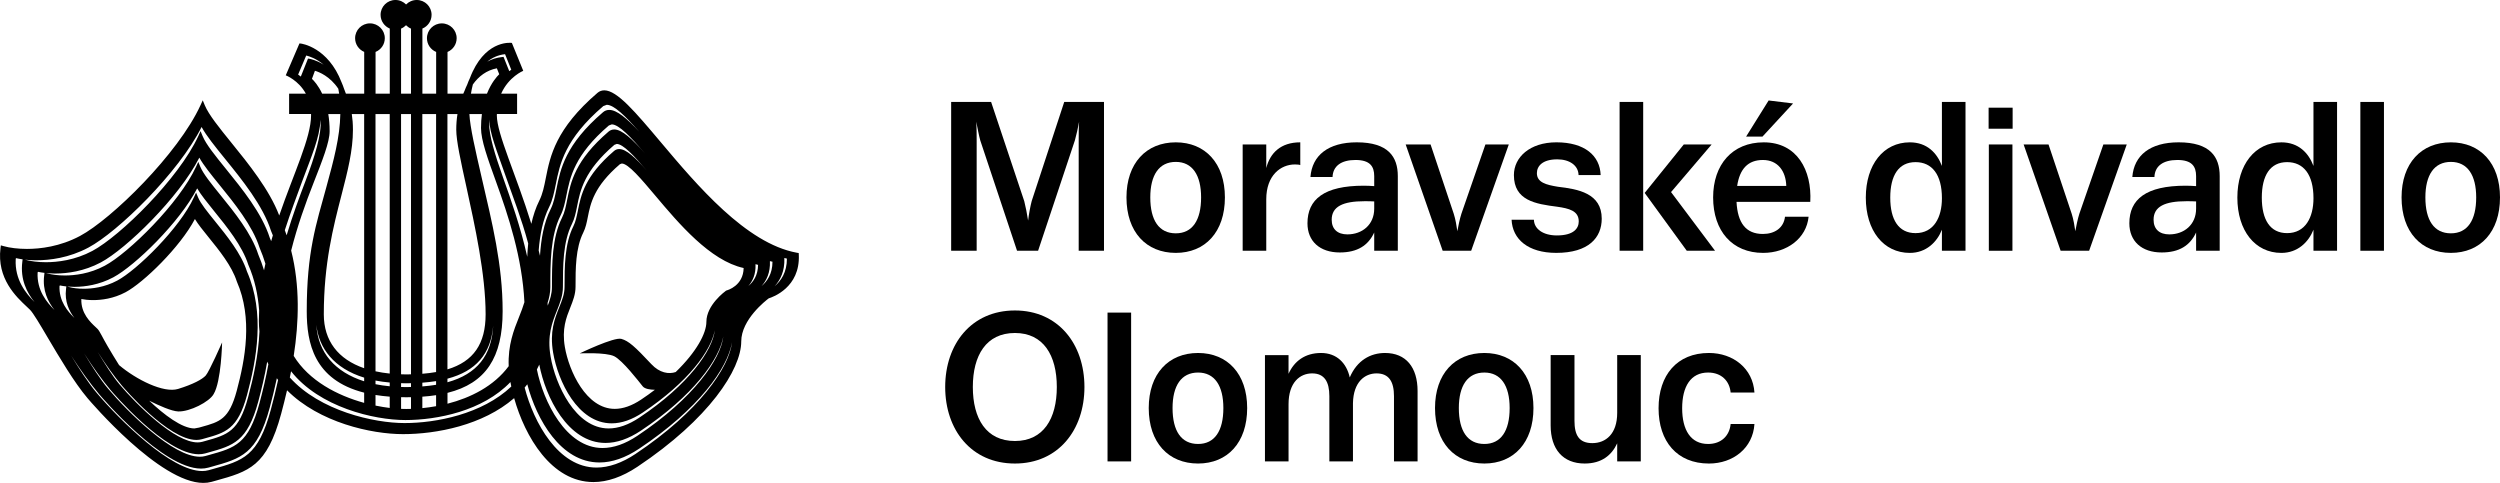
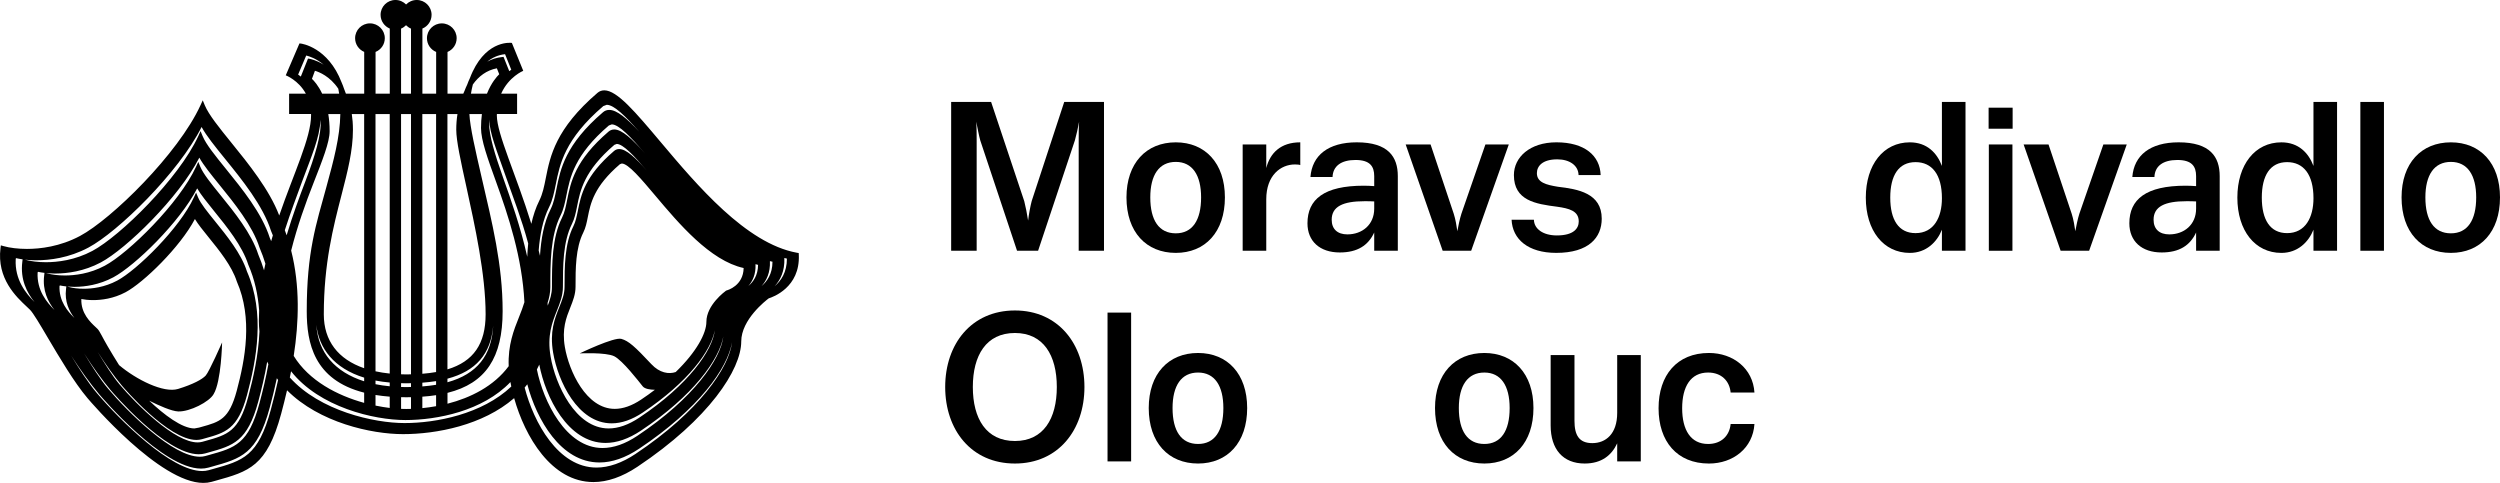
<svg xmlns="http://www.w3.org/2000/svg" id="Vrstva_2" viewBox="0 0 212.01 40.951">
  <g id="Components">
    <g id="_119376db-a07b-47f0-99f2-c5cb4d6e1b26_4">
      <path d="m84.05,8.645l2.812,8.419c.108.414.253,1.154.325,1.641.054-.487.198-1.262.306-1.659l2.758-8.401h3.372v12.62h-2.146v-9.249c0-.469,0-1.244.036-1.695-.09.505-.234,1.136-.36,1.587l-3.119,9.357h-1.785l-3.119-9.357c-.126-.451-.234-1.063-.342-1.587.036.451.036,1.244.036,1.677v9.267h-2.163v-12.62h3.389Z" style="stroke-width:0px;" />
      <path d="m103.877,16.741c0,2.938-1.677,4.705-4.165,4.705-2.506,0-4.183-1.767-4.183-4.705,0-2.903,1.677-4.67,4.183-4.67,2.488,0,4.165,1.767,4.165,4.67Zm-6.328,0c0,1.946.739,3.046,2.163,3.046,1.406,0,2.146-1.1,2.146-3.046,0-1.893-.739-3.011-2.146-3.011-1.424,0-2.163,1.118-2.163,3.011Z" style="stroke-width:0px;" />
      <path d="m107.384,12.251v2.001c.325-1.279,1.226-2.182,2.885-2.182v1.93c-.072-.037-.27-.054-.451-.054-1.208,0-2.434.919-2.434,2.957v4.363h-2.001v-9.015h2.001Z" style="stroke-width:0px;" />
      <path d="m118.54,14.937v6.328h-2.001v-1.55c-.505,1.099-1.425,1.695-2.921,1.695-1.695,0-2.74-.956-2.74-2.471,0-2.037,1.406-3.191,4.778-3.191.288,0,.63.018.883.036v-.847c0-.829-.36-1.37-1.587-1.37s-1.911.522-1.947,1.442h-1.875c.144-1.839,1.514-2.939,3.93-2.939,2.668,0,3.48,1.226,3.48,2.867Zm-5.607,3.696c0,.793.487,1.244,1.334,1.244,1.244,0,2.272-.812,2.272-2.182v-.613c-.253-.018-.541-.018-.829-.018-1.821,0-2.777.451-2.777,1.568Z" style="stroke-width:0px;" />
      <path d="m121.318,12.251l1.965,5.878c.144.433.253,1.082.306,1.478.072-.396.199-1.028.343-1.478l2.037-5.878h1.983l-3.191,9.015h-2.416l-3.138-9.015h2.11Z" style="stroke-width:0px;" />
      <path d="m135.743,14.847h-1.875c-.017-.812-.757-1.334-1.803-1.334-1.262,0-1.731.577-1.731,1.171,0,.793.793.992,1.785,1.154,1.695.199,3.714.541,3.714,2.705,0,1.604-1.1,2.902-3.859,2.902-2.379,0-3.713-1.154-3.786-2.813h1.893c.017.793.792,1.334,1.946,1.334,1.425,0,1.857-.595,1.857-1.19,0-.901-.829-1.1-1.821-1.244-1.839-.234-3.678-.522-3.678-2.686,0-1.497,1.334-2.777,3.606-2.777,2.398,0,3.696,1.136,3.75,2.777Z" style="stroke-width:0px;" />
-       <path d="m137.348,21.265v-12.62h2.001v12.62h-2.001Zm5.697,0l-3.57-4.904,3.317-4.111h2.362l-3.443,4.039,3.732,4.976h-2.397Z" style="stroke-width:0px;" />
-       <path d="m153.52,17.119h-6.256c.09,1.785.793,2.722,2.236,2.722,1.009,0,1.766-.522,1.875-1.46h2.001c-.18,1.822-1.821,3.065-3.859,3.065-2.614,0-4.237-1.857-4.237-4.705,0-2.777,1.622-4.67,4.291-4.67,2.831,0,4.093,2.363,3.948,5.048Zm-6.202-1.352h4.165c-.037-1.263-.721-2.2-1.983-2.2-1.263,0-1.966.757-2.182,2.2Zm4.742-6.995l-2.596,2.812h-1.388l1.911-3.064,2.073.253Z" style="stroke-width:0px;" />
      <path d="m164.682,14.072v-5.426h2.001v12.62h-2.001v-1.785c-.414,1.046-1.334,1.966-2.722,1.966-2.236,0-3.732-1.893-3.732-4.688s1.496-4.688,3.732-4.688c1.46,0,2.308.902,2.722,2.001Zm-4.381,2.687c0,1.875.703,3.011,2.146,3.011,1.55,0,2.236-1.334,2.236-2.957,0-2.019-.847-3.064-2.236-3.064-1.443,0-2.146,1.136-2.146,3.01Z" style="stroke-width:0px;" />
      <path d="m170.679,9.132v1.784h-2.037v-1.784h2.037Zm-.017,3.119v9.015h-2.001v-9.015h2.001Z" style="stroke-width:0px;" />
      <path d="m173.723,12.251l1.965,5.878c.144.433.253,1.082.306,1.478.072-.396.199-1.028.343-1.478l2.037-5.878h1.983l-3.191,9.015h-2.416l-3.138-9.015h2.11Z" style="stroke-width:0px;" />
      <path d="m188.239,14.937v6.328h-2.001v-1.55c-.505,1.099-1.425,1.695-2.921,1.695-1.695,0-2.74-.956-2.74-2.471,0-2.037,1.406-3.191,4.778-3.191.288,0,.63.018.883.036v-.847c0-.829-.36-1.37-1.587-1.37s-1.911.522-1.947,1.442h-1.875c.144-1.839,1.514-2.939,3.93-2.939,2.668,0,3.48,1.226,3.48,2.867Zm-5.607,3.696c0,.793.487,1.244,1.334,1.244,1.244,0,2.272-.812,2.272-2.182v-.613c-.253-.018-.541-.018-.829-.018-1.821,0-2.777.451-2.777,1.568Z" style="stroke-width:0px;" />
      <path d="m196.191,14.072v-5.426h2.001v12.62h-2.001v-1.785c-.414,1.046-1.334,1.966-2.722,1.966-2.236,0-3.732-1.893-3.732-4.688s1.496-4.688,3.732-4.688c1.46,0,2.308.902,2.722,2.001Zm-4.381,2.687c0,1.875.703,3.011,2.146,3.011,1.55,0,2.236-1.334,2.236-2.957,0-2.019-.847-3.064-2.236-3.064-1.443,0-2.146,1.136-2.146,3.01Z" style="stroke-width:0px;" />
      <path d="m200.168,21.265v-12.62h2.001v12.62h-2.001Z" style="stroke-width:0px;" />
      <path d="m212.01,16.741c0,2.938-1.677,4.705-4.165,4.705-2.506,0-4.183-1.767-4.183-4.705,0-2.903,1.676-4.67,4.183-4.67,2.488,0,4.165,1.767,4.165,4.67Zm-6.328,0c0,1.946.739,3.046,2.163,3.046,1.406,0,2.146-1.1,2.146-3.046,0-1.893-.739-3.011-2.146-3.011-1.424,0-2.163,1.118-2.163,3.011Z" style="stroke-width:0px;" />
      <path d="m91.965,32.819c0,3.642-2.218,6.49-5.895,6.49-3.696,0-5.914-2.849-5.914-6.49s2.218-6.49,5.914-6.49c3.678,0,5.895,2.849,5.895,6.49Zm-9.465,0c0,2.687,1.136,4.58,3.57,4.58,2.416,0,3.552-1.893,3.552-4.58s-1.136-4.58-3.552-4.58c-2.434,0-3.57,1.893-3.57,4.58Z" style="stroke-width:0px;" />
      <path d="m93.923,39.129v-12.62h2.001v12.62h-2.001Z" style="stroke-width:0px;" />
      <path d="m105.765,34.604c0,2.938-1.677,4.705-4.165,4.705-2.506,0-4.183-1.767-4.183-4.705,0-2.903,1.677-4.67,4.183-4.67,2.488,0,4.165,1.767,4.165,4.67Zm-6.328,0c0,1.946.739,3.046,2.163,3.046,1.406,0,2.146-1.1,2.146-3.046,0-1.893-.739-3.011-2.146-3.011-1.424,0-2.163,1.118-2.163,3.011Z" style="stroke-width:0px;" />
-       <path d="m109.273,30.114v1.587c.487-1.082,1.406-1.767,2.758-1.767,1.335,0,2.164.866,2.434,2.074.613-1.442,1.749-2.074,2.993-2.074,1.767,0,2.758,1.209,2.758,3.227v5.968h-2.001v-5.535c0-1.208-.414-1.929-1.478-1.929-.992,0-1.966.721-2.001,2.524v4.94h-2.002v-5.535c0-1.208-.414-1.929-1.46-1.929-1.028,0-2.001.757-2.001,2.614v4.85h-2.001v-9.015h2.001Z" style="stroke-width:0px;" />
      <path d="m130.043,34.604c0,2.938-1.677,4.705-4.165,4.705-2.506,0-4.183-1.767-4.183-4.705,0-2.903,1.676-4.67,4.183-4.67,2.488,0,4.165,1.767,4.165,4.67Zm-6.328,0c0,1.946.739,3.046,2.163,3.046,1.406,0,2.146-1.1,2.146-3.046,0-1.893-.739-3.011-2.146-3.011-1.424,0-2.163,1.118-2.163,3.011Z" style="stroke-width:0px;" />
      <path d="m133.522,30.114v5.572c0,1.208.379,1.893,1.514,1.893s2.109-.776,2.109-2.56v-4.905h2.001v9.015h-2.001v-1.533c-.469,1.01-1.316,1.713-2.758,1.713-1.839,0-2.885-1.208-2.885-3.227v-5.968h2.019Z" style="stroke-width:0px;" />
      <path d="m148.784,33.288h-2.019c-.09-.974-.775-1.695-1.911-1.695-1.479,0-2.2,1.19-2.2,3.029s.721,3.029,2.2,3.029c1.136,0,1.821-.721,1.911-1.695h2.019c-.126,2.038-1.803,3.354-3.858,3.354-2.705,0-4.273-1.875-4.273-4.688s1.568-4.688,4.273-4.688c2.055,0,3.732,1.317,3.858,3.354Z" style="stroke-width:0px;" />
      <path d="m67.741,21.619l-.006-.159-.157-.027c-4.308-.785-8.489-5.752-11.543-9.377-2.149-2.551-3.701-4.395-4.789-4.395-.217,0-.41.072-.573.211-3.554,3.047-4.016,5.362-4.385,7.222-.142.722-.266,1.341-.548,1.91-.308.614-.525,1.282-.681,1.978-1.27-4.13-2.925-7.625-2.925-9.197l.006-.115h1.712v-1.728h-1.35c.635-1.435,1.872-1.937,1.872-1.937l-.965-2.366s-2.029-.31-3.326,2.435c-.084.176-.158.356-.229.54-.087.182-.166.372-.235.565-.082.17-.156.342-.223.521l-.107.242h-1.338v-3.538c.454-.189.775-.638.775-1.163,0-.695-.563-1.258-1.257-1.258-.696,0-1.262.564-1.262,1.258,0,.525.322.974.78,1.163v3.538h-1.166V2.422c.458-.189.779-.639.779-1.165,0-.694-.565-1.258-1.26-1.258-.354,0-.672.147-.903.382-.229-.235-.548-.382-.901-.382-.697,0-1.261.564-1.261,1.258,0,.526.322.974.779,1.165v5.519h-1.205v-3.537c.461-.187.784-.636.784-1.164,0-.695-.565-1.258-1.26-1.258s-1.258.564-1.258,1.258c0,.524.32.971.771,1.161v3.54h-1.552c-.049-.142-.1-.283-.157-.412-.063-.188-.131-.366-.204-.531-1.152-3.012-3.423-3.299-3.456-3.303l-.122-.012-1.161,2.705s1.074.404,1.704,1.554h-1.42v1.728h1.859l.004.102c0,1.907-1.456,4.885-2.7,8.504-.837-2.2-2.613-4.39-4.058-6.173-1.027-1.268-1.917-2.366-2.255-3.173l-.173-.421-.191.414c-1.887,4.119-7.535,9.656-10.219,11.088-1.699.907-3.384,1.098-4.499,1.098-.735,0-1.461-.087-1.992-.239l-.222-.063-.029.229c-.324,2.594,1.341,4.144,2.234,4.978l.269.257c.27.27.841,1.235,1.5,2.356.999,1.689,2.239,3.796,3.38,5.143.248.292,6.123,7.184,9.819,7.183.244,0,.478-.03.694-.09l.358-.1c2.801-.778,4.341-1.208,5.547-5.673.172-.64.34-1.306.499-1.994,2.729,2.742,7.153,3.72,9.837,3.72,2.828,0,6.767-.75,9.422-3.053.913,3.259,3.164,7.117,6.724,7.117,1.184,0,2.439-.435,3.727-1.294,6.085-4.057,8.808-8.262,8.808-10.63,0-1.853,2.079-3.466,2.333-3.656.339-.102,2.666-.925,2.549-3.677m-64.836.447h.002l.199.002c1.09-.002,2.735-.191,4.392-1.077,2.489-1.325,7.636-6.335,9.596-10.226.409.749,1.15,1.664,1.988,2.698,1.434,1.766,3.215,3.962,3.903,6.12l.153.371c-.048.164-.096.326-.143.492l-.12-.286c-.66-2.075-2.353-4.161-3.713-5.837-.904-1.116-1.687-2.079-1.98-2.786l-.176-.421-.188.413c-1.654,3.607-6.631,8.488-8.98,9.742-1.489.795-2.968.961-3.947.961-.643,0-1.279-.076-1.745-.207l-.024-.007c.233.025.489.045.783.048m3.338,2.254h.144c.817-.009,2.012-.162,3.219-.806,1.84-.981,5.623-4.655,7.115-7.544.315.544.843,1.195,1.438,1.931,1.063,1.309,2.383,2.939,2.894,4.54.551,1.262.826,2.569.922,3.876-.012.294-.024.595-.024.896,0,.307.021.606.049.895-.086,1.981-.509,3.897-.957,5.559-.789,2.933-1.744,3.198-3.639,3.725l-.253.07-.005.001c-.12.032-.253.05-.389.05h-.002c-1.943,0-5.17-3.205-6.605-4.902-.613-.723-1.274-1.778-1.865-2.766.618.987,1.414,2.096,2.045,2.845.161.187,3.932,4.615,6.328,4.614.163,0,.321-.023.462-.062l.232-.065c1.767-.49,2.81-.781,3.592-3.672.812-3.023,1.547-6.951-.003-10.491-.482-1.513-1.716-3.034-2.708-4.256-.654-.806-1.218-1.504-1.429-2.011l-.176-.418-.19.412c-1.184,2.586-4.821,6.157-6.496,7.049-1.072.572-2.136.693-2.839.693-.464,0-.921-.055-1.255-.148l-.147-.043c.163.012.337.025.538.026m-.744-.961c-.553,0-1.102-.066-1.499-.181l-.093-.025c.197.02.417.035.667.039h.001l.171.001c.953-.006,2.372-.177,3.806-.94,2.164-1.155,6.628-5.497,8.355-8.886.36.646.995,1.43,1.713,2.315,1.247,1.536,2.799,3.45,3.399,5.33.193.444.351.894.492,1.347-.043.184-.08.375-.116.562-.138-.447-.294-.894-.486-1.335-.573-1.791-2.033-3.597-3.209-5.045-.78-.961-1.452-1.79-1.708-2.398l-.172-.421-.191.415c-1.42,3.095-5.725,7.322-7.738,8.394-1.281.685-2.552.828-3.393.828m2.411,2.087h0c.681,0,1.71-.115,2.75-.67,1.514-.807,4.616-3.814,5.875-6.205.267.444.687.964,1.161,1.549.878,1.082,1.972,2.428,2.393,3.752,1.363,3.115.709,6.591-.009,9.269-.65,2.409-1.431,2.627-2.987,3.059l-.212.059-.387.072c-1.057,0-2.583-1.163-3.835-2.353.816.408,1.899.893,2.463.912.979.031,2.641-.816,2.999-1.469.653-1.075.72-4.386.72-4.386,0,0-1.094,2.479-1.387,2.806-.294.325-1.075.75-2.348,1.14-1.228.376-3.552-.795-5.002-2.021-.342-.537-.678-1.104-.975-1.608-.425-.72-.663-1.27-.847-1.456l-.162-.155c-.45-.418-1.264-1.177-1.216-2.387.231.047.57.093,1.006.093m1.452,7.603c.19.223,4.663,5.47,7.492,5.47.189,0,.373-.023.542-.069l.273-.077c2.111-.586,3.322-.925,4.243-4.338.279-1.045.551-2.181.753-3.368l.099.218c-.209,1.162-.477,2.277-.755,3.308-.933,3.459-2.055,3.771-4.288,4.392l-.299.082-.007.003c-.144.039-.3.059-.463.059-2.29,0-6.084-3.766-7.769-5.758-.668-.789-1.384-1.915-2.039-2.998.694,1.091,1.528,2.26,2.218,3.076M1.333,21.993l.017-.104c.15.036.343.073.568.105l-.025.199c-.189,1.513.393,2.629,1.035,3.42-.748-.745-1.683-1.911-1.596-3.62m1.857,1.121l.033-.063c.147.031.331.064.55.089l-.025.208c-.162,1.293.328,2.253.874,2.94-.656-.645-1.505-1.665-1.432-3.173m1.858,1.122l.049-.028c.141.029.321.059.53.081l-.026.215c-.134,1.072.262,1.88.711,2.458-.56-.54-1.324-1.419-1.264-2.726m17.926,10.484c-1.073,3.984-2.366,4.344-4.941,5.059l-.34.094-.013.003c-.164.045-.345.069-.533.069-2.637,0-6.997-4.326-8.934-6.614-.711-.84-1.47-2.011-2.176-3.17.755,1.17,1.62,2.377,2.356,3.25.218.258,5.393,6.326,8.653,6.326.218,0,.426-.027.62-.081l.316-.087c2.456-.684,3.833-1.066,4.894-5.007.212-.787.42-1.622.602-2.487l.106.147c-.187.868-.397,1.706-.611,2.498m23.935-4.812c.413,2.409,2.077,5.992,4.965,5.992.838,0,1.723-.306,2.631-.912,3.882-2.588,5.804-5.267,6.113-6.983-.178,1.675-2.197,4.611-6.409,7.418-.907.604-1.777.91-2.594.91-2.821,0-4.516-3.732-4.919-6.086-.311-1.795.138-2.915.534-3.905.262-.658.509-1.281.509-2.009,0-1.789,0-3.815.762-5.337.234-.466.336-.976.442-1.514.265-1.339.597-3.002,3.16-5.2l.2-.076c.531,0,1.476,1.003,2.558,2.269-.98-1.113-1.759-1.836-2.345-1.836-.166,0-.312.054-.439.162-2.489,2.135-2.812,3.76-3.07,5.064-.102.496-.186.926-.378,1.315-.751,1.501-.751,3.438-.751,5.147,0,.606-.208,1.128-.45,1.732-.388.969-.826,2.067-.519,3.849m5.184-18.929c-.183,0-.345.06-.484.18-2.845,2.439-3.212,4.293-3.509,5.783-.112.572-.212,1.066-.434,1.513-.856,1.713-.856,3.927-.856,5.881,0,.558-.156,1.054-.358,1.584l-.015-.23c.141-.43.235-.869.235-1.35,0-2.033,0-4.336.867-6.069.264-.528.378-1.104.5-1.713.301-1.523.676-3.417,3.597-5.918l.244-.093c.601,0,1.631,1.08,2.837,2.483-1.101-1.242-1.969-2.051-2.624-2.051m-5.516,6.565c.291-.585.419-1.23.556-1.911.337-1.706.757-3.831,4.029-6.636l.294-.11c.609,0,1.586.954,2.755,2.282-1.05-1.135-1.897-1.849-2.543-1.849-.2,0-.377.066-.529.197-3.202,2.742-3.614,4.826-3.947,6.503-.127.646-.237,1.202-.491,1.712-.588,1.173-.815,2.558-.906,3.958-.035-.15-.071-.302-.111-.452.107-1.321.346-2.605.891-3.692m-.84,13.372c.525,2.744,2.408,6.644,5.62,6.644.954,0,1.96-.35,2.996-1.039,4.452-2.968,6.647-6.036,6.992-7.991-.216,1.909-2.513,5.241-7.289,8.425-1.031.689-2.027,1.035-2.957,1.035-3.115,0-5.027-3.978-5.565-6.662.071-.134.139-.27.202-.411m-2.858-16.007c.621,1.782,1.357,3.638,1.919,5.734-.037.375-.065.754-.081,1.132-.555-2.508-1.38-4.829-2.047-6.711-.712-2.002-1.186-3.582-1.186-4.596l.012-.332c.015,1.116.656,2.693,1.383,4.773m-.043-10.319l.526,1.32-.171.121-.485-1.212-.13.016c-.463.048-.876.186-1.247.391.425-.342.923-.572,1.507-.635m-2.732,2.57c.494-.698,1.166-1.206,2.036-1.372l.201.504c-.201.193-.671.717-1.041,1.649h-1.358c.044-.259.094-.521.162-.781m-2.155,2.509h.85c-.07.436-.103.88-.103,1.321,0,.938.378,2.66.856,4.835.727,3.32,1.634,7.451,1.634,10.829,0,2.492-1.018,3.993-3.237,4.667V9.669Zm0,22.442c2.416-.642,3.678-2.095,3.881-4.494-.131,2.512-1.363,4.101-3.881,4.797v-.303Zm-2.129-22.442h1.166v21.878c-.364.064-.751.113-1.166.146V9.669Zm0,22.781c.409-.032.8-.075,1.166-.134v.313c-.366.062-.756.105-1.166.138v-.317Zm0,1.186c.409-.028.799-.069,1.166-.128v.935c-.397.071-.788.127-1.166.164v-.971Zm-1.804-31.213c.16-.068.302-.167.421-.288.12.121.261.22.421.288v5.519h-.842V2.422Zm0,7.247h.842v22.07c-.127.003-.251.009-.384.009-.158,0-.306-.009-.458-.012V9.669Zm0,22.821c.138.005.271.011.412.011.15,0,.287-.006.429-.009v.321c-.142.003-.279.009-.429.009-.139,0-.274-.009-.412-.01v-.322Zm0,1.188c.144.001.288.006.436.006.137,0,.273-.003.406-.005v.991c-.138.006-.274.008-.408.008-.138,0-.286-.003-.433-.009v-.99Zm-2.167-24.009h1.205v22.006c-.424-.043-.826-.108-1.205-.191V9.669Zm0,22.599c.376.074.783.128,1.205.167v.319c-.42-.04-.823-.099-1.205-.177v-.309Zm0,1.224c.376.06.778.108,1.205.141v.958c-.385-.048-.788-.112-1.205-.2v-.899Zm-1.915-22.502c0-.482-.034-.921-.096-1.321h1.048v21.553c-2.203-.758-3.422-2.324-3.422-4.569,0-4.3.798-7.397,1.504-10.129.519-2.013.967-3.753.967-5.534m.951,21.031v.309c-2.467-.777-3.92-2.446-4.054-4.785.214,1.999,1.5,3.687,4.054,4.476m-3.195-16.198c-.876,3.201-1.674,5.512-1.674,10.565,0,2.668.593,5.822,4.869,6.906v.867c-2.273-.628-4.677-1.871-5.974-3.982.444-2.864.54-5.941-.216-8.935.522-2.08,1.237-4.06,1.887-5.707.766-1.951,1.375-3.491,1.375-4.412,0-.541-.042-1.024-.114-1.457h1.021c-.032,1.962-.561,3.91-1.174,6.155m1.003-8.3c.027.135.049.275.072.418h-1.44c-.328-.7-.696-1.097-.867-1.258l.252-.685c.345.099,1.275.461,1.984,1.525m-2.432-2.54l-.138-.021-.61,1.528-.228-.171.685-1.616c.255.063.862.256,1.483.781-.647-.407-1.181-.499-1.191-.501m-1.952,14.964c-.048-.146-.101-.289-.155-.431.477-1.48,1.005-2.878,1.468-4.133.777-2.107,1.495-3.702,1.557-5.224.122,1.181-.494,3.144-1.252,5.139-.527,1.38-1.114,2.966-1.618,4.649m10.003,15.926c-2.598,0-7.183-1.03-9.733-3.864.034-.175.072-.353.105-.529,2.4,3.044,7.022,4.137,9.695,4.137,2.684,0,6.559-.761,8.908-3.221.023.125.046.253.074.378-2.473,2.345-6.388,3.099-9.049,3.099m9.708-9.002c-.451,1.127-.95,2.379-.88,4.179-1.262,1.7-3.235,2.681-5.191,3.182v-.92c3.254-.809,4.677-3.006,4.677-6.924,0-3.972-.889-7.484-1.785-11.364-.524-2.275-.983-4.256-1.034-5.356h1.06c-.045.363-.075.754-.075,1.183,0,1.033.558,2.574,1.264,4.528,1.05,2.9,2.23,6.452,2.416,10.243-.119.407-.28.813-.452,1.248m9.884,11.615c-1.158.772-2.277,1.162-3.325,1.162-3.24,0-5.319-3.824-6.087-6.784l.225-.278c.784,2.979,2.832,6.63,6.12,6.63,1.069,0,2.2-.392,3.364-1.168,5.046-3.363,7.518-6.84,7.876-9.035-.226,2.139-2.804,5.891-8.174,9.472m7.726-13.864l-.066.031c-.063.049-1.659,1.203-1.659,2.641,0,.966-.83,2.537-2.602,4.254-.588.201-1.365.077-2.061-.666-1.408-1.504-1.93-1.971-2.546-2.146-.621-.177-3.534,1.231-3.534,1.231,0,0,2.222-.109,2.93.243.706.355,2.06,2.108,2.413,2.55.179.223.631.286,1.032.293-.367.279-.757.56-1.175.837-.78.519-1.53.781-2.228.781-2.425,0-3.881-3.213-4.229-5.237-.266-1.546.12-2.512.461-3.364.226-.571.443-1.113.443-1.748,0-1.541,0-3.292.655-4.599.205-.409.294-.851.386-1.32.229-1.151.511-2.585,2.721-4.479l.158-.06c.552,0,1.664,1.323,2.843,2.722,1.969,2.339,4.651,5.523,7.493,6.14-.026,1.509-1.374,1.882-1.433,1.897m1.833-.373c.355-.402.642-.989.607-1.831l-.001-.019.217.059c-.007.897-.414,1.456-.824,1.791m1.119.007c.414-.457.751-1.134.711-2.104v-.012l.217.051c-.001,1.033-.461,1.675-.928,2.065m1.108.015c.478-.513.871-1.274.826-2.387l-.002-.011.219.053c.005,1.172-.512,1.901-1.043,2.345" style="stroke-width:0px;" />
    </g>
  </g>
</svg>